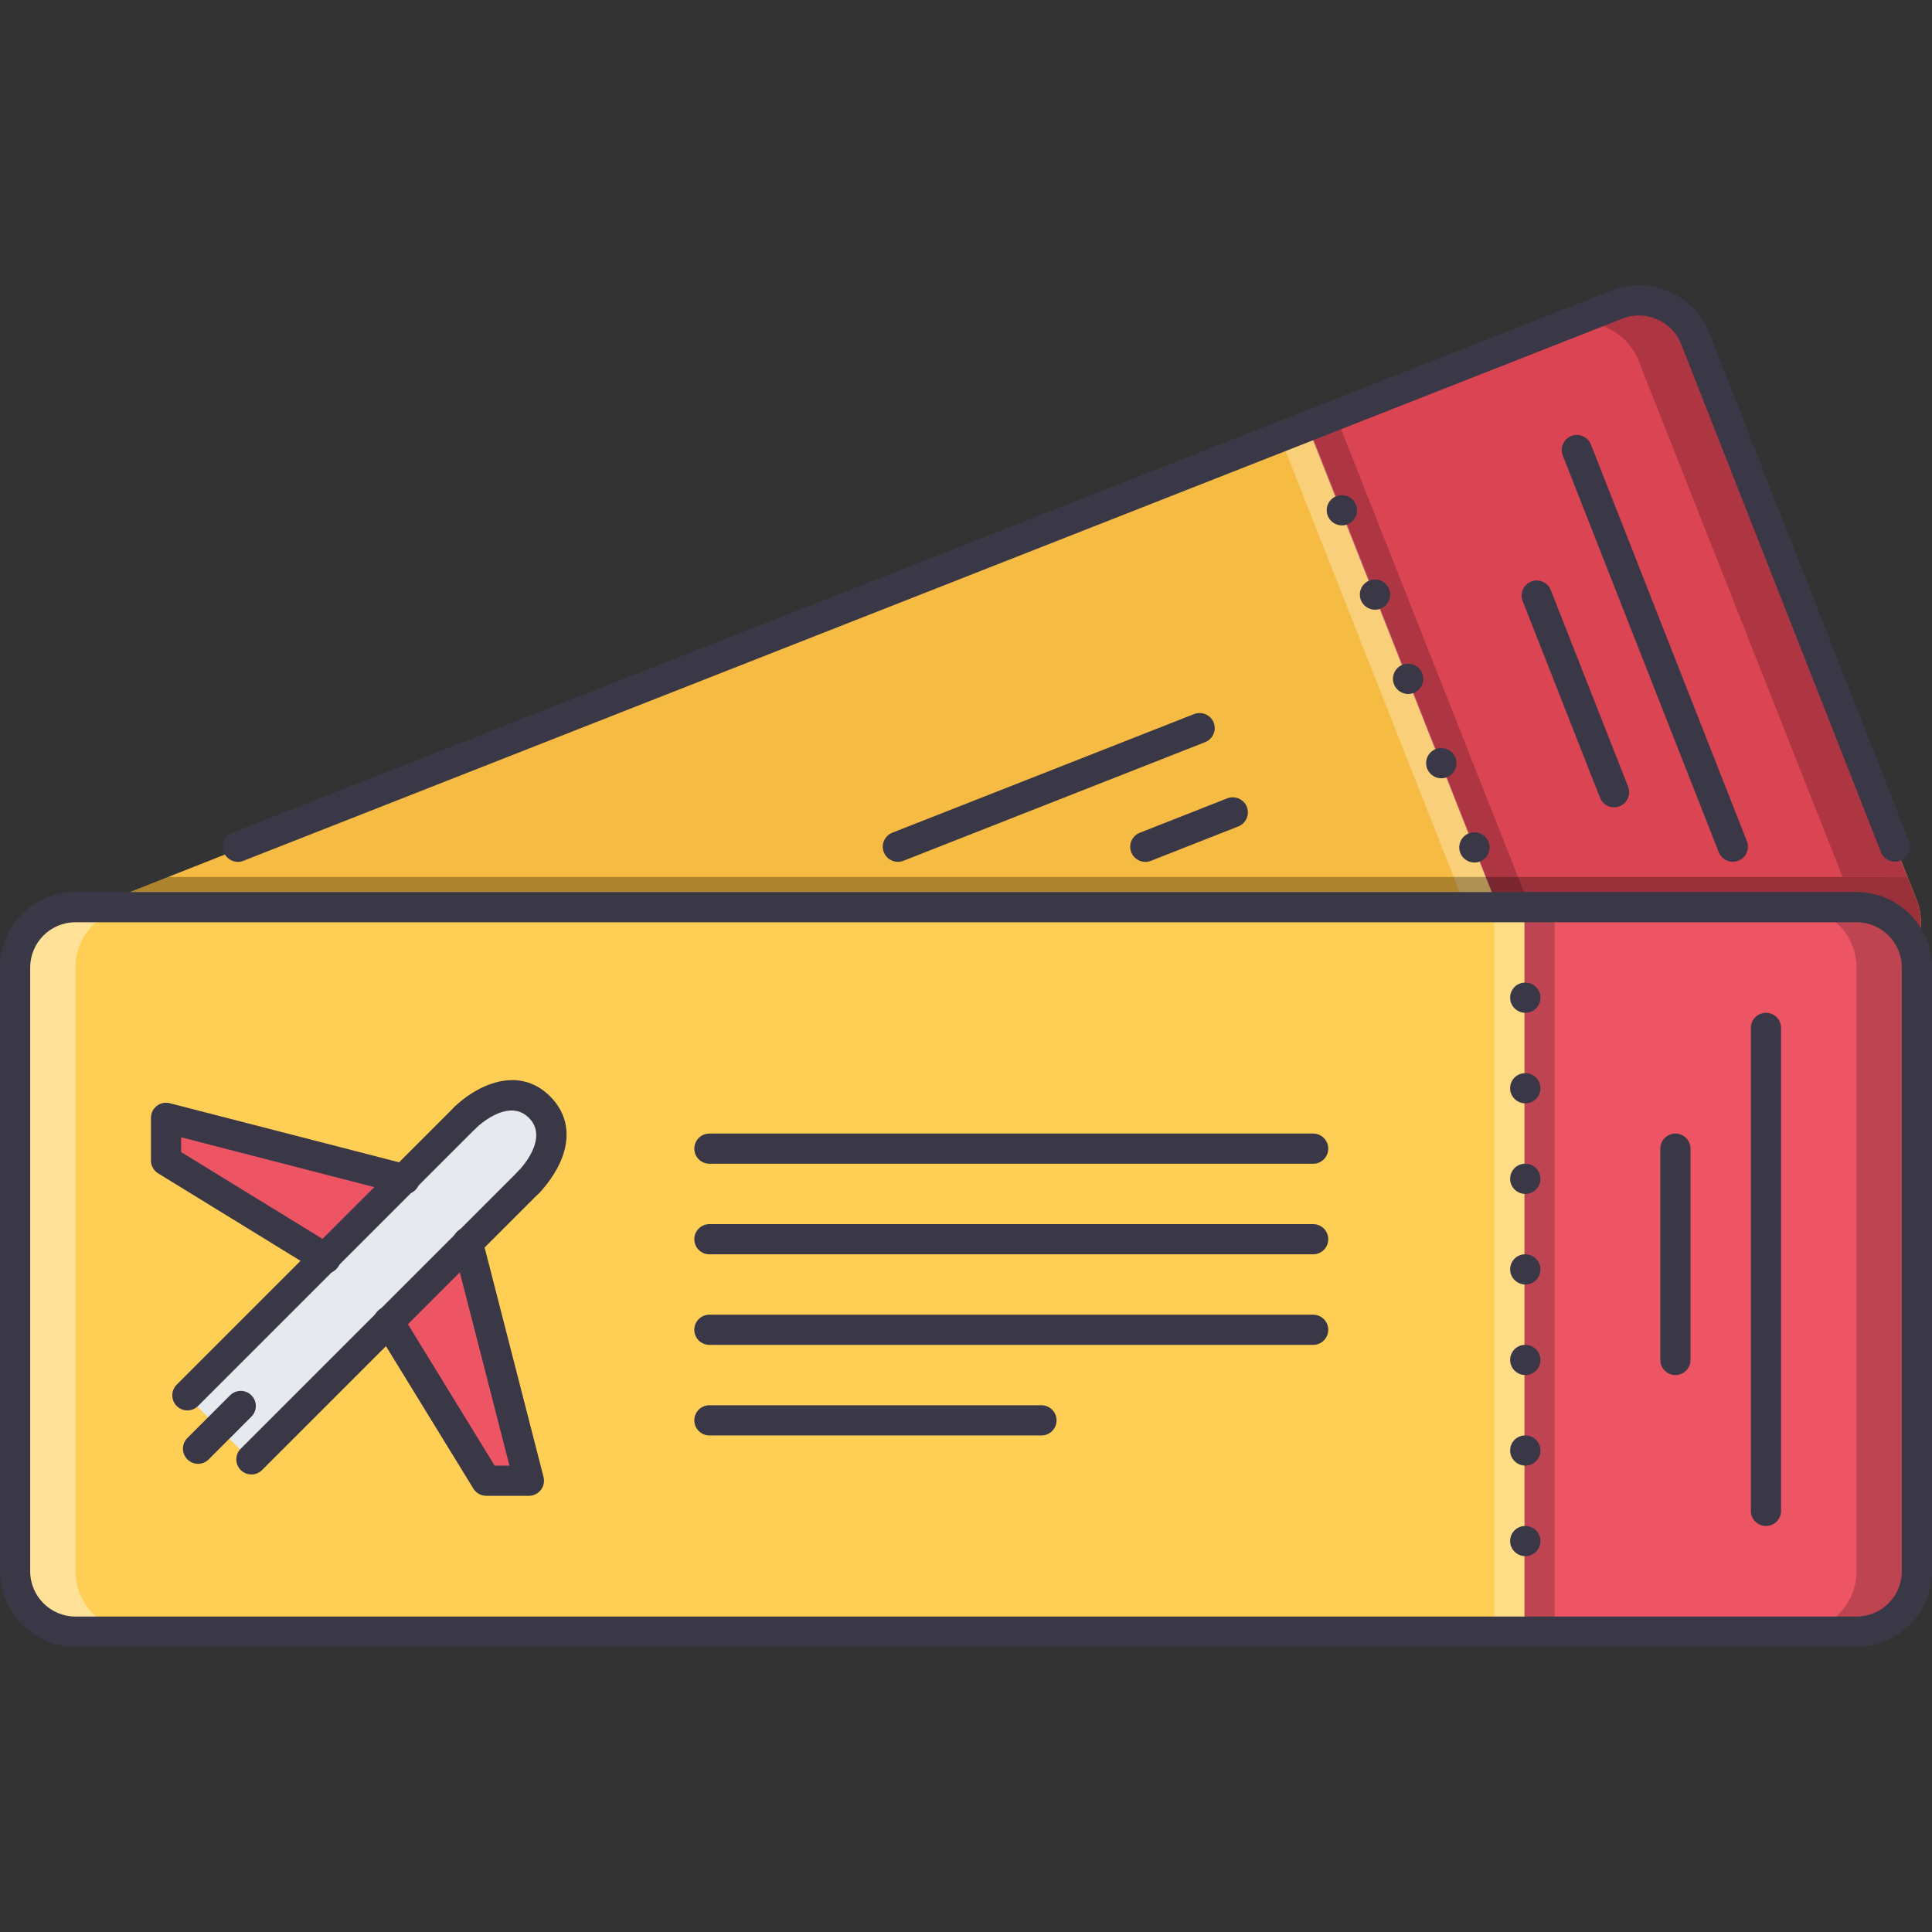
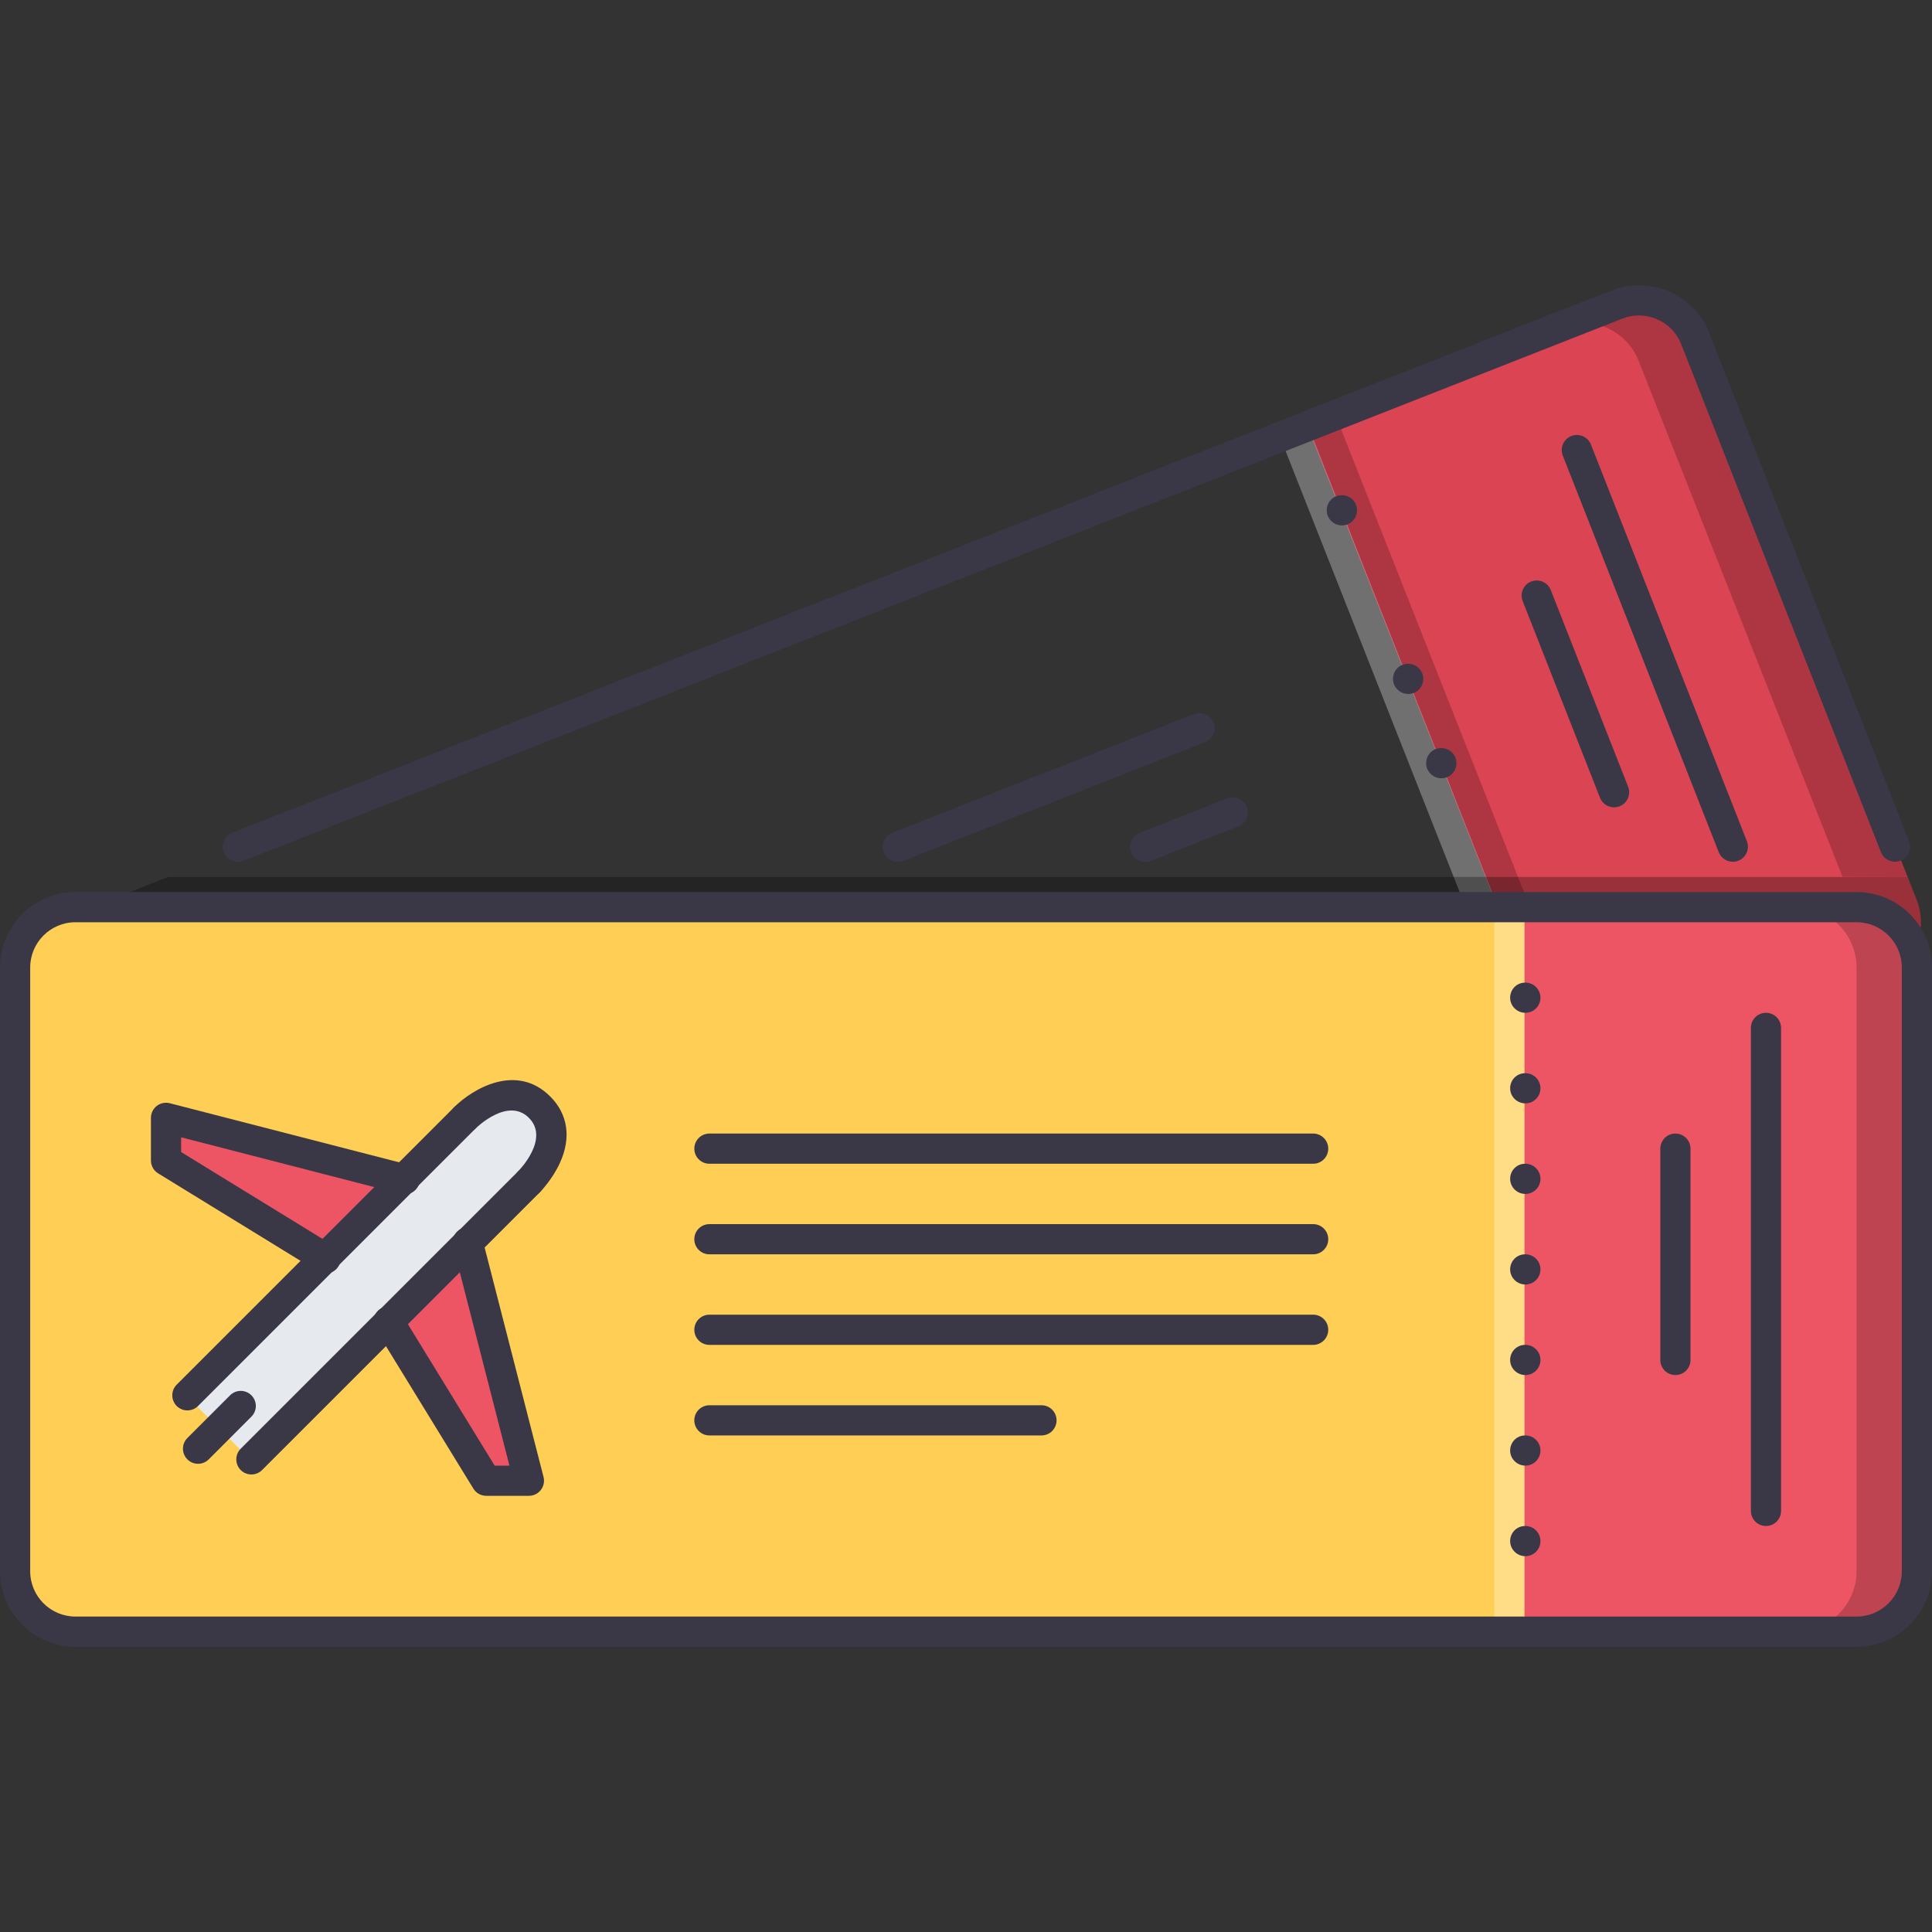
<svg xmlns="http://www.w3.org/2000/svg" version="1.1" id="Capa_1" x="0px" y="0px" viewBox="0 0 511.593 511.593" style="enable-background:new 0 0 511.593 511.593;" xml:space="preserve">
  <rect x="0" y="0" width="511.593" height="511.593" fill="#333333" stroke="none" />
-   <path style="fill:#F6BB42;" d="M507.535,238.325L448.768,89.646c-3.23-8.185-12.566-12.225-20.748-8.997L3.997,248.239v86.174  l35.183,89.015c3.232,8.188,12.564,12.225,20.749,9.001l438.612-173.358C506.723,255.838,510.758,246.502,507.535,238.325z" />
  <path style="fill:#DA4453;" d="M498.541,259.07c8.182-3.232,12.217-12.568,8.994-20.746L448.768,89.646  c-3.23-8.185-12.566-12.225-20.748-8.997l-81.779,32.322l70.521,178.42L498.541,259.07z" />
  <g style="opacity:0.2;">
    <path d="M433.897,95.521l53.998,136.645l17.221,0.055L448.768,89.646c-3.23-8.185-12.566-12.225-20.748-8.997l-14.863,5.878   C421.338,83.296,430.666,87.343,433.897,95.521z" />
  </g>
  <g style="opacity:0.2;">
    <polygon points="424.193,288.457 416.762,291.392 346.24,112.971 353.688,110.036  " />
  </g>
  <g style="opacity:0.3;">
    <rect x="373.802" y="107.722" transform="matrix(-0.93 0.367 -0.367 -0.93 803.993 254.261)" style="fill:#FFFFFF;" width="7.99" height="191.857" />
  </g>
  <g style="opacity:0.3;">
    <path d="M19.984,241.92v78.238h324l154.557-61.088c8.182-3.232,12.217-12.568,8.994-20.746l-2.42-6.101h-460.6L19.984,241.92z" />
  </g>
  <path style="fill:#FFCE54;" d="M507.598,416.074c0,8.79-7.199,15.987-15.988,15.987H19.984c-8.794,0-15.987-7.197-15.987-15.987  V256.197c0-8.794,7.193-15.987,15.987-15.987h471.625c8.789,0,15.988,7.193,15.988,15.987L507.598,416.074L507.598,416.074z" />
  <g style="opacity:0.4;">
-     <path style="fill:#FFFFFF;" d="M19.984,416.074V256.197c0-8.794,7.193-15.987,15.987-15.987H19.984   c-8.794,0-15.987,7.193-15.987,15.987v159.877c0,8.79,7.193,15.987,15.987,15.987h15.987   C27.177,432.062,19.984,424.864,19.984,416.074z" />
-   </g>
+     </g>
  <path style="fill:#ED5565;" d="M491.61,432.062c8.789,0,15.988-7.197,15.988-15.987V256.197c0-8.794-7.199-15.987-15.988-15.987  h-87.93v191.852H491.61z" />
  <g style="opacity:0.2;">
    <path d="M491.61,256.197v159.877c0,8.79-7.197,15.987-15.986,15.987h15.986c8.789,0,15.988-7.197,15.988-15.987V256.197   c0-8.794-7.199-15.987-15.988-15.987h-15.986C484.412,240.21,491.61,247.403,491.61,256.197z" />
  </g>
  <path style="fill:#E6E9ED;" d="M142.879,293.539c-4.684-4.685-12.279-4.685-16.959-0.008l-76.307,76.307l16.959,16.963  l76.307-76.307C147.558,305.811,147.558,298.215,142.879,293.539z" />
  <g>
    <polygon style="fill:#ED5565;" points="86.209,333.249 43.965,307.66 43.965,296.364 107.165,312.29  " />
    <polygon style="fill:#ED5565;" points="102.883,349.924 128.476,392.171 139.768,392.171 123.847,328.972  " />
  </g>
  <g style="opacity:0.2;">
-     <rect x="403.677" y="240.206" width="7.994" height="191.85" />
-   </g>
+     </g>
  <g style="opacity:0.3;">
    <rect x="395.687" y="240.206" style="fill:#FFFFFF;" width="7.994" height="191.85" />
  </g>
  <g>
    <path style="fill:#3A3847;" d="M403.914,268.192c-2.201,0-4.029-1.787-4.029-3.997c0-2.213,1.75-4,3.951-4h0.078   c2.217,0,3.996,1.787,3.996,4C407.91,266.404,406.131,268.192,403.914,268.192z" />
    <path style="fill:#3A3847;" d="M403.914,292.173c-2.201,0-4.029-1.788-4.029-3.997s1.75-3.997,3.951-3.997h0.078   c2.217,0,3.996,1.788,3.996,3.997S406.131,292.173,403.914,292.173z" />
    <path style="fill:#3A3847;" d="M403.914,316.153c-2.201,0-4.029-1.787-4.029-3.996c0-2.21,1.75-3.997,3.951-3.997h0.078   c2.217,0,3.996,1.787,3.996,3.997C407.91,314.366,406.131,316.153,403.914,316.153z" />
    <path style="fill:#3A3847;" d="M403.914,340.135c-2.201,0-4.029-1.788-4.029-3.997s1.75-3.997,3.951-3.997h0.078   c2.217,0,3.996,1.788,3.996,3.997S406.131,340.135,403.914,340.135z" />
    <path style="fill:#3A3847;" d="M403.914,364.115c-2.201,0-4.029-1.787-4.029-3.997c0-2.209,1.75-3.996,3.951-3.996h0.078   c2.217,0,3.996,1.787,3.996,3.996C407.91,362.328,406.131,364.115,403.914,364.115z" />
    <path style="fill:#3A3847;" d="M403.914,388.097c-2.201,0-4.029-1.788-4.029-3.997s1.75-3.997,3.951-3.997h0.078   c2.217,0,3.996,1.788,3.996,3.997S406.131,388.097,403.914,388.097z" />
    <path style="fill:#3A3847;" d="M403.914,412.077c-2.201,0-4.029-1.787-4.029-3.996s1.75-3.997,3.951-3.997h0.078   c2.217,0,3.996,1.788,3.996,3.997S406.131,412.077,403.914,412.077z" />
    <path style="fill:#3A3847;" d="M491.61,436.059H19.984C8.965,436.059,0,427.089,0,416.075V256.197   c0-11.019,8.966-19.984,19.984-19.984h471.625c11.023,0,19.984,8.966,19.984,19.984v159.877   C511.594,427.089,502.633,436.059,491.61,436.059z M19.984,244.207c-6.612,0-11.99,5.378-11.99,11.99v159.877   c0,6.612,5.378,11.99,11.99,11.99h471.625c6.611,0,11.99-5.378,11.99-11.99V256.197c0-6.612-5.379-11.99-11.99-11.99H19.984z" />
    <path style="fill:#3A3847;" d="M49.617,373.476c-1.022,0-2.045-0.391-2.826-1.171c-1.561-1.562-1.561-4.091,0-5.652l73.481-73.473   c1.561-1.562,4.09-1.562,5.652,0s1.562,4.091,0,5.651l-73.48,73.474C51.662,373.085,50.639,373.476,49.617,373.476z" />
    <path style="fill:#3A3847;" d="M66.572,390.439c-1.022,0-2.045-0.391-2.826-1.171c-1.561-1.562-1.561-4.091,0-5.651l73.481-73.481   c1.561-1.562,4.09-1.562,5.651,0c1.562,1.562,1.562,4.091,0,5.651l-73.48,73.481C68.617,390.048,67.594,390.439,66.572,390.439z" />
    <path style="fill:#3A3847;" d="M140.061,316.95c-1.019,0-2.042-0.383-2.822-1.164c-1.562-1.545-1.569-4.074-0.02-5.644   c0.343-0.351,8.372-8.61,2.833-14.137c-5.527-5.543-13.79,2.49-14.137,2.833c-1.569,1.554-4.095,1.546-5.648-0.023   c-1.553-1.561-1.553-4.082,0.004-5.636c4.891-4.887,16.495-11.772,25.433-2.826c4.68,4.677,5.597,10.905,2.58,17.541   c-2.042,4.496-5.27,7.752-5.406,7.892C142.102,316.567,141.079,316.95,140.061,316.95z" />
    <path style="fill:#3A3847;" d="M140.053,396.09h-11.304c-1.389,0-2.681-0.726-3.407-1.912l-25.866-42.162   c-1.156-1.881-0.566-4.34,1.319-5.495c1.874-1.148,4.341-0.57,5.496,1.318l24.695,40.258h3.915l-14.925-58.134   c-0.547-2.139,0.741-4.317,2.876-4.863c2.159-0.538,4.317,0.733,4.867,2.873l16.206,63.122c0.309,1.201,0.043,2.475-0.714,3.449   C142.453,395.521,141.286,396.09,140.053,396.09z" />
    <path style="fill:#3A3847;" d="M86.205,337.246c-0.714,0-1.437-0.195-2.088-0.593l-42.244-25.948   c-1.183-0.727-1.904-2.015-1.904-3.403v-11.296c0-1.241,0.569-2.404,1.549-3.162c0.968-0.757,2.245-1.015,3.443-0.71l63.199,16.283   c2.139,0.547,3.427,2.732,2.877,4.864c-0.55,2.146-2.752,3.419-4.867,2.88l-58.208-15.004v3.903l40.339,24.777   c1.881,1.155,2.471,3.622,1.315,5.504C88.859,336.567,87.547,337.246,86.205,337.246z" />
    <path style="fill:#3A3847;" d="M52.443,387.612c-1.023,0-2.046-0.391-2.826-1.171c-1.562-1.562-1.562-4.091,0-5.651l11.304-11.312   c1.561-1.562,4.09-1.562,5.651,0c1.562,1.554,1.562,4.091,0,5.651l-11.304,11.312C54.488,387.222,53.465,387.612,52.443,387.612z" />
    <path style="fill:#3A3847;" d="M347.725,308.16H187.851c-2.209,0-3.997-1.788-3.997-3.997s1.788-3.997,3.997-3.997h159.874   c2.209,0,3.996,1.788,3.996,3.997S349.934,308.16,347.725,308.16z" />
    <path style="fill:#3A3847;" d="M347.725,332.141H187.851c-2.209,0-3.997-1.787-3.997-3.997c0-2.209,1.788-3.996,3.997-3.996   h159.874c2.209,0,3.996,1.787,3.996,3.996C351.721,330.354,349.934,332.141,347.725,332.141z" />
    <path style="fill:#3A3847;" d="M347.725,356.122H187.851c-2.209,0-3.997-1.788-3.997-3.997s1.788-3.997,3.997-3.997h159.874   c2.209,0,3.996,1.788,3.996,3.997S349.934,356.122,347.725,356.122z" />
    <path style="fill:#3A3847;" d="M275.781,380.103H187.85c-2.209,0-3.997-1.787-3.997-3.996s1.788-3.997,3.997-3.997h87.931   c2.209,0,3.996,1.788,3.996,3.997S277.99,380.103,275.781,380.103z" />
    <path style="fill:#3A3847;" d="M467.629,404.084c-2.209,0-3.998-1.788-3.998-3.997V272.189c0-2.209,1.789-3.997,3.998-3.997   s3.996,1.788,3.996,3.997v127.898C471.625,402.296,469.838,404.084,467.629,404.084z" />
    <path style="fill:#3A3847;" d="M443.649,364.115c-2.211,0-3.998-1.787-3.998-3.997v-55.955c0-2.209,1.787-3.997,3.998-3.997   c2.209,0,3.996,1.788,3.996,3.997v55.955C447.645,362.328,445.858,364.115,443.649,364.115z" />
    <path style="fill:#3A3847;" d="M355.342,139.126c-2.201,0-4.027-1.787-4.027-3.997s1.748-3.997,3.949-3.997h0.078   c2.219,0,3.998,1.787,3.998,3.997S357.561,139.126,355.342,139.126z" />
-     <path style="fill:#3A3847;" d="M364.117,161.452c-2.201,0-4.029-1.788-4.029-3.997s1.75-3.997,3.951-3.997h0.078   c2.217,0,3.996,1.788,3.996,3.997C368.113,159.665,366.334,161.452,364.117,161.452z" />
    <path style="fill:#3A3847;" d="M372.891,183.763c-2.201,0-4.027-1.788-4.027-3.997s1.748-3.997,3.949-3.997h0.078   c2.217,0,3.998,1.788,3.998,3.997S375.108,183.763,372.891,183.763z" />
    <path style="fill:#3A3847;" d="M381.666,206.089c-2.201,0-4.029-1.788-4.029-3.997s1.75-3.997,3.951-3.997h0.078   c2.217,0,3.996,1.788,3.996,3.997S383.883,206.089,381.666,206.089z" />
-     <path style="fill:#3A3847;" d="M390.44,228.4c-2.201,0-4.027-1.788-4.027-3.997s1.748-3.997,3.949-3.997h0.078   c2.217,0,3.998,1.788,3.998,3.997S392.656,228.4,390.44,228.4z" />
    <path style="fill:#3A3847;" d="M62.989,228.22c-1.593,0-3.099-0.96-3.72-2.533c-0.808-2.057,0.203-4.375,2.256-5.184   L426.707,76.922c4.949-1.94,10.375-1.851,15.285,0.292c4.902,2.135,8.674,6.038,10.617,10.987l52.895,134.518   c0.813,2.057-0.203,4.376-2.248,5.184c-2.045,0.796-4.371-0.203-5.184-2.256L445.178,91.129c-1.172-2.962-3.436-5.3-6.385-6.584   c-2.943-1.284-6.207-1.35-9.166-0.183L64.453,227.942C63.972,228.13,63.477,228.22,62.989,228.22z" />
    <path style="fill:#3A3847;" d="M237.76,228.212c-1.593,0-3.099-0.96-3.72-2.533c-0.808-2.057,0.203-4.375,2.256-5.184   l79.905-31.413c2.031-0.792,4.373,0.203,5.184,2.256c0.805,2.057-0.203,4.375-2.264,5.183l-79.897,31.413   C238.744,228.122,238.249,228.212,237.76,228.212z" />
    <path style="fill:#3A3847;" d="M303.283,228.228c-1.594,0-3.1-0.96-3.725-2.533c-0.805-2.053,0.203-4.375,2.264-5.184l23.154-9.11   c2.045-0.792,4.371,0.203,5.184,2.256c0.803,2.053-0.203,4.375-2.264,5.184l-23.154,9.11   C304.266,228.138,303.774,228.228,303.283,228.228z" />
    <path style="fill:#3A3847;" d="M458.846,228.196c-1.592,0-3.098-0.96-3.723-2.533l-41.295-105.026   c-0.805-2.057,0.203-4.375,2.264-5.183c2.037-0.792,4.371,0.203,5.184,2.256l41.295,105.026c0.805,2.057-0.203,4.376-2.264,5.184   C459.83,228.107,459.338,228.196,458.846,228.196z" />
    <path style="fill:#3A3847;" d="M427.402,213.778c-1.592,0-3.1-0.96-3.723-2.533l-20.469-52.076   c-0.813-2.057,0.203-4.375,2.248-5.184c2.045-0.796,4.379,0.203,5.184,2.256l20.484,52.076c0.803,2.057-0.203,4.375-2.264,5.184   C428.387,213.688,427.895,213.778,427.402,213.778z" />
  </g>
  <g>
</g>
  <g>
</g>
  <g>
</g>
  <g>
</g>
  <g>
</g>
  <g>
</g>
  <g>
</g>
  <g>
</g>
  <g>
</g>
  <g>
</g>
  <g>
</g>
  <g>
</g>
  <g>
</g>
  <g>
</g>
  <g>
</g>
</svg>